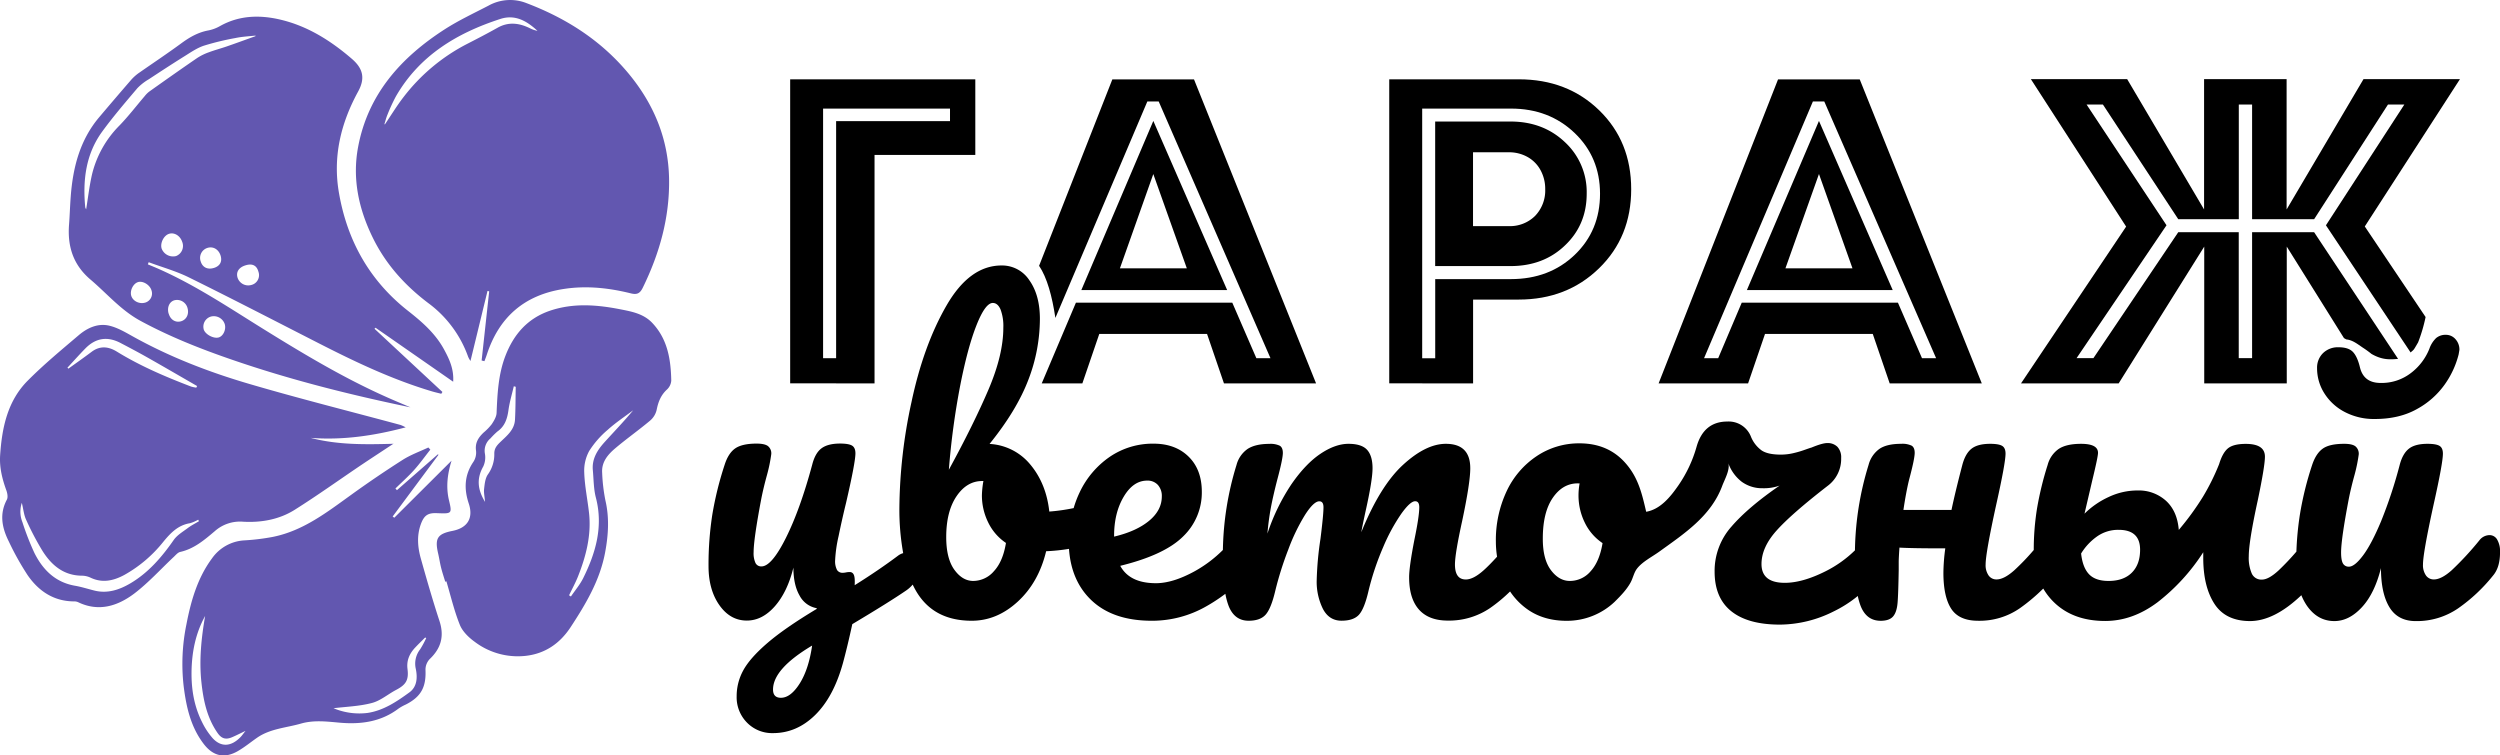
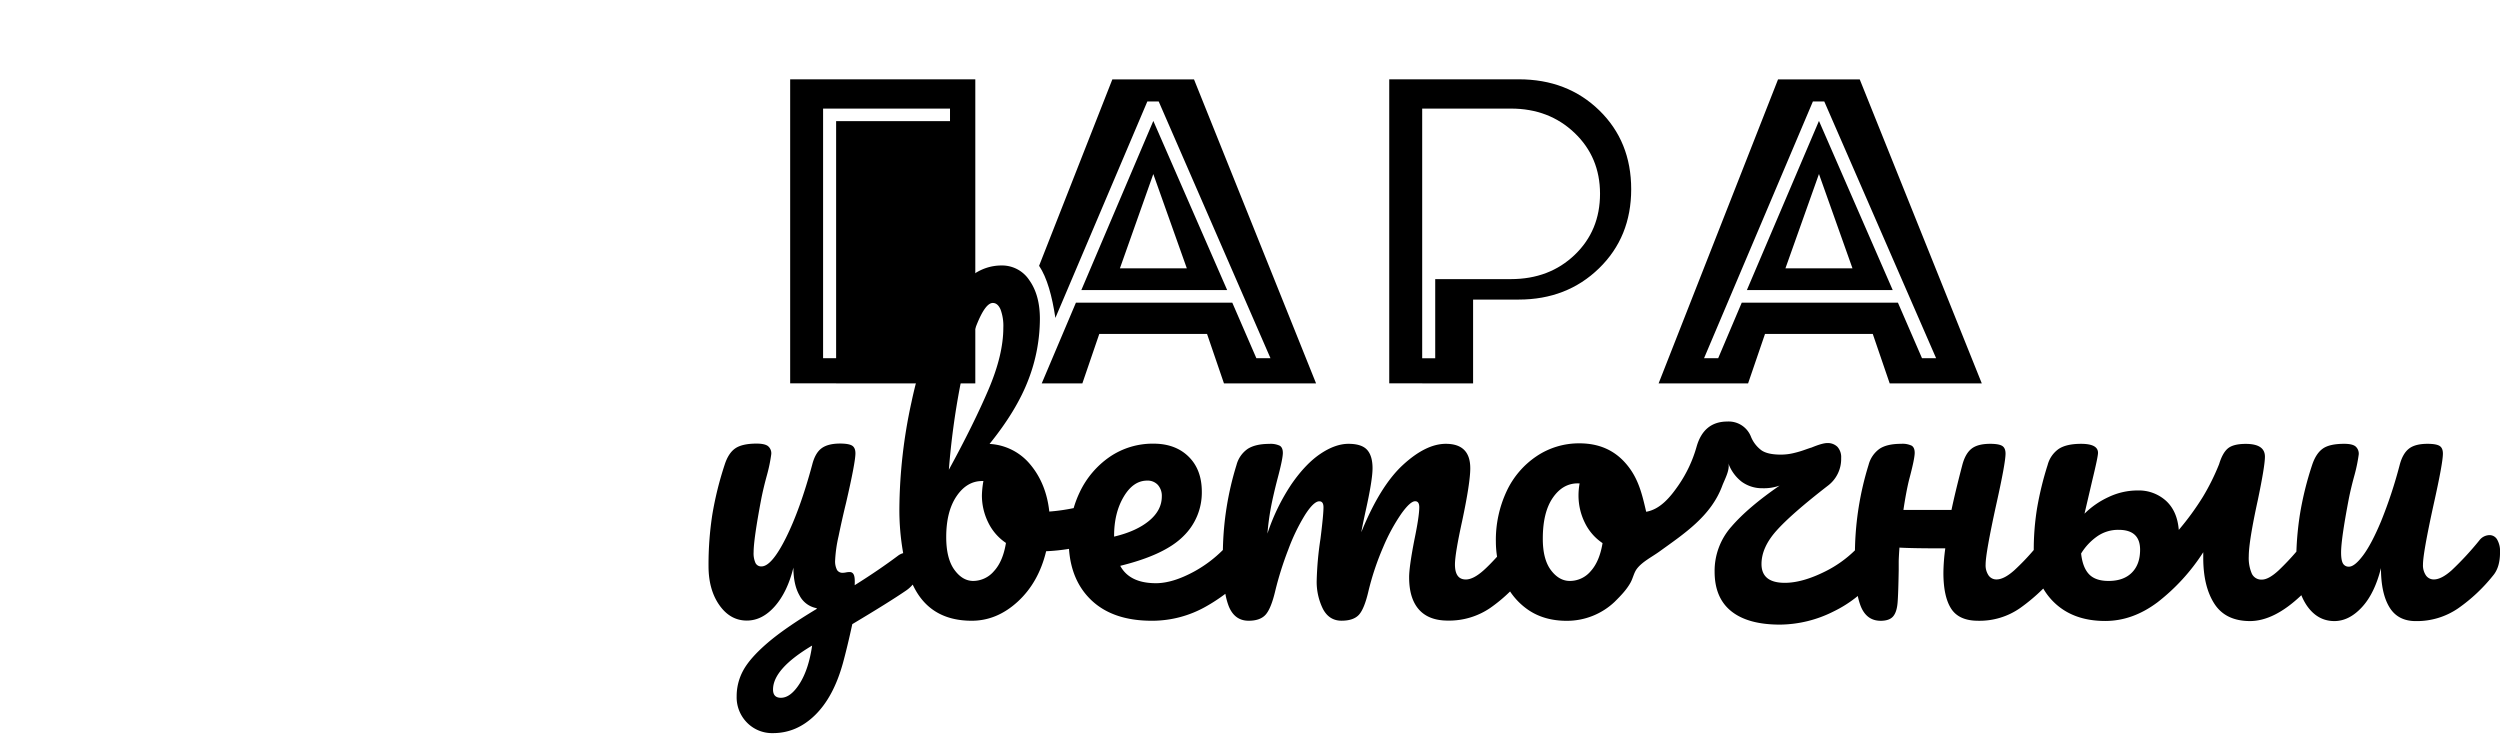
<svg xmlns="http://www.w3.org/2000/svg" viewBox="0 0 1151.15 347.87">
  <defs>
    <style>.cls-1{fill:#6257b0;}</style>
  </defs>
  <title>1</title>
  <g id="Слой_2" data-name="Слой 2">
    <g id="Слой_1-2" data-name="Слой 1">
-       <path class="cls-1" d="M189,187.56c-3.56-1.52-7.14-3-10.68-4.58-20.05-8.9-38.8-20.16-57.39-31.7-15.52-9.64-30.73-19.82-47.5-27.29-1.76-.79-3.56-1.51-5.35-2.26l.38-1c6.19,2.31,12.63,4.09,18.52,7,20,9.87,39.8,20.12,59.66,30.26,16.94,8.66,34.08,16.82,52.38,22.25,1.37.41,2.78.72,4.17,1.08l.53-.84-31.29-29.11.49-.47,35.75,24.87c.38-5.89-1.79-10.42-4.2-14.87-4-7.36-10.13-12.7-16.61-17.78C170.27,129.3,160,111.06,156.14,89.17c-3-16.73.7-32.24,8.75-47,3.3-6,2.38-10.51-2.78-15-9.68-8.34-20.29-15.1-32.87-18.1-9.57-2.28-19-2.05-27.86,2.89A17.74,17.74,0,0,1,96,14c-4.75.86-8.7,3.13-12.53,5.95-6.32,4.64-12.87,9-19.28,13.47a21,21,0,0,0-3.81,3.36Q53,45.3,45.71,53.93C36.8,64.46,33.58,77.07,32.57,90.45c-.33,4.34-.45,8.69-.78,13-.76,10,1.89,18.51,9.89,25.29,7.58,6.43,14,14.12,23,19,13.4,7.26,27.47,12.83,41.83,17.78C133.41,174.82,161,181.75,189,187.56ZM117.69,16.38l-.11.3c-4.42,1.58-8.84,3.2-13.27,4.73-2.69.93-5.45,1.65-8.11,2.65a25.19,25.19,0,0,0-5.39,2.64C83.38,31.79,76,37,68.68,42.2a11.94,11.94,0,0,0-2,2c-3.86,4.51-7.47,9.24-11.58,13.5A47.82,47.82,0,0,0,42.34,80.44C41.15,85.65,40.55,91,39.67,96.37a3.17,3.17,0,0,1-.42-.92C38.06,83,39.48,71,47.07,60.58c5.06-6.93,10.67-13.46,16.21-20a24.09,24.09,0,0,1,5.25-4.09c5.56-3.67,11.15-7.31,16.81-10.84C88.12,23.9,90.92,22,94,21a122.65,122.65,0,0,1,14.48-3.5C111.49,16.86,114.61,16.72,117.69,16.38ZM77.81,107.67c2.43-.79,5.15.86,6.09,3.71a5,5,0,0,1-2.85,6.53,5.62,5.62,0,0,1-6.63-3.48C73.67,111.92,75.41,108.45,77.81,107.67Zm16,44a4.83,4.83,0,0,1,3.41-5.93,5.31,5.31,0,0,1,6.27,3.52c.71,2.39-.61,5.39-2.68,6.09C98.44,156.12,94.48,154,93.79,151.65ZM119,125.13a4.65,4.65,0,0,1-3.4,6.12,5.16,5.16,0,0,1-6.25-3.51c-.72-2.58.7-4.67,3.78-5.59S118.21,122.21,119,125.13Zm-55.45,4.76c2.24-.68,5.42,1.25,6.18,3.74a4.38,4.38,0,0,1-2.69,5.66c-2.76.92-5.94-.62-6.64-3.22C59.78,133.68,61.37,130.55,63.58,129.89Zm34.87-6.5c-2.85.87-5.19-.29-6-3a4.82,4.82,0,0,1,3.19-6.27c2.66-.77,5.14.77,6,3.69C102.38,120.54,101.24,122.54,98.45,123.39Zm-20.79,21c-.81-2.93.41-5.58,2.84-6.17a5,5,0,0,1,5.88,3.65c.79,2.78-.48,5.34-3,6.07S78.45,147.24,77.66,144.34Zm139,21.86c2.65-10.88,5.25-21.59,7.85-32.29l.77.2L221.77,166l1.29.31c.36-1,.75-1.93,1.07-2.92,5.6-17.34,17.29-27.52,35.38-30.32,10.47-1.63,20.74-.52,30.91,2,2.76.69,4.2.16,5.51-2.5,7.8-15.89,12.47-32.55,12.15-50.31-.33-18.32-7-34.35-18.67-48.42C276.7,18.53,260.59,8.31,242.22,1.36A20.47,20.47,0,0,0,224.93,2.6c-6.78,3.52-13.75,6.78-20.16,10.9-20.17,13-35.37,29.9-39.9,54.31-2.69,14.48.26,28.27,6.71,41.49,6,12.33,14.8,22.07,25.66,30.29a52.56,52.56,0,0,1,18.34,24.75A11.24,11.24,0,0,0,216.63,166.2Zm-39.32-109-.31-.08c.47-1.47.83-3,1.42-4.38a80.13,80.13,0,0,1,3.85-8.36c10.85-18.88,28.12-29.21,48.14-35.71,6.84-2.22,12.25,1,17.08,5.48A12.78,12.78,0,0,1,244,13c-4.95-2.42-9.85-3.06-14.9-.22-4.54,2.55-9.15,4.95-13.78,7.32A87,87,0,0,0,185.8,44.72C182.73,48.68,180.13,53,177.31,57.15Zm4,147.09c-12.8.35-25.63.61-38.27-2.71,14.6,1.11,28.84-.89,43.76-4.85a19,19,0,0,0-2.36-1.1c-23.25-6.28-46.62-12.14-69.73-18.92-18.63-5.47-36.76-12.46-53.82-22-3.3-1.84-6.69-3.82-10.3-4.73-5.43-1.38-10.35.91-14.43,4.39-7.91,6.73-15.94,13.37-23.26,20.72C3.49,184.5.91,196.83.06,209.66c-.37,5.68,1,11,2.89,16.2.46,1.3.79,3.13.21,4.21-3.55,6.66-2.21,13.05.9,19.26a126,126,0,0,0,8.68,15.54c5.06,7.31,12,12,21.31,12.05a4.44,4.44,0,0,1,1.85.33c9.58,4.65,18.33,1.8,26-4,6.54-5,12.11-11.19,18.13-16.84.9-.84,1.83-2,2.92-2.26,6.42-1.43,11.19-5.54,16-9.61A17.5,17.5,0,0,1,112,240.23c8.3.46,16.53-1,23.62-5.44,10.49-6.6,20.58-13.84,30.86-20.77C171.41,210.72,176.36,207.5,181.29,204.24Zm-90,35.06.31.59c-1.77,1.08-3.64,2-5.29,3.26-2.24,1.67-4.82,3.2-6.36,5.42-5.45,7.84-11.6,15-19.85,19.89-5.07,3-10.63,4.92-16.75,3.35-3-.75-5.87-1.68-8.86-2.2-9-1.57-14.73-7.28-18.62-15a123.88,123.88,0,0,1-5.57-14.28,12.94,12.94,0,0,1-.27-8.9c.73,3,.95,5.61,2,7.83a128.42,128.42,0,0,0,7.55,14.37c4.14,6.54,9.68,11.25,18,11.35a9.66,9.66,0,0,1,4,.87c5.46,2.64,10.58,1.5,15.57-1.17A60.84,60.84,0,0,0,75.26,249.4c3.35-4.05,6.75-7.59,12.22-8.48A17.44,17.44,0,0,0,91.25,239.3ZM31.5,169.75l-.45-.44c2.79-3,5.5-6.06,8.39-9,4.71-4.72,10.07-5.5,16-2.41,4.23,2.21,8.44,4.44,12.59,6.79,7.6,4.3,15.15,8.7,22.72,13.06l-.36.75A17.89,17.89,0,0,1,88,178c-11.81-4.51-23.42-9.46-34.22-16.11-3.84-2.36-7.71-2.79-11.58.1C38.7,164.62,35.08,167.16,31.5,169.75Zm176.43,42.37L181.55,238.4l-.75-.57,21.12-28.43-.32-.19-18.83,16.5-.69-.78c2.86-2.81,5.88-5.49,8.56-8.47s5-6.26,7.51-9.41l-.9-1c-4,1.87-8.16,3.37-11.83,5.7q-12.07,7.69-23.7,16.09c-11.13,8-22,16.5-35.89,19.34a101.54,101.54,0,0,1-13.26,1.64,19.52,19.52,0,0,0-15,8.36c-6.65,9-9.66,19.56-11.74,30.36a90.22,90.22,0,0,0-1.25,28.53c1.19,9.43,3.22,18.66,9.23,26.49,4.27,5.57,9.46,6.86,15.67,3.31,3.12-1.79,5.92-4.11,8.89-6.17,6.07-4.21,13.4-4.56,20.21-6.52,6-1.72,12-.93,18-.4,9.7.84,18.88-.43,26.93-6.51a21.29,21.29,0,0,1,3.34-1.86c7-3.56,9.42-8,9.07-15.95a7.1,7.1,0,0,1,1.88-4.92c5.29-5,6.86-10.59,4.56-17.6-3.11-9.5-5.88-19.12-8.58-28.74-1.45-5.17-1.91-10.47-.05-15.69,1.55-4.34,3.37-5.5,8-5.19l.31,0c6,.24,6.12,0,4.73-5.83C205.28,224.36,206,218.3,207.93,212.12ZM94.45,283.63c-1.74,10.15-2.81,20.25-1.71,30.48.89,8.32,2.53,16.33,7.46,23.42,1.86,2.68,3.84,3.08,6.49,2,1.93-.81,3.8-1.78,6.37-3-1.11,1.39-1.64,2.18-2.29,2.85-4.34,4.48-9,4.77-12.91.46A33.45,33.45,0,0,1,93,332.42c-3.6-7.18-4.89-14.93-4.81-22.88C88.3,300.44,90,291.68,94.45,283.63Zm101.31,9.92.5.24a44,44,0,0,1-2.8,5.2,10.69,10.69,0,0,0-2,9c.81,3.92.64,8.22-2.94,10.82-5.82,4.24-11.9,8.35-19.23,9.46a30.63,30.63,0,0,1-15.72-2.16c5.72-.71,11.81-.88,17.54-2.38,4-1,7.42-4,11.17-6,4.62-2.4,6-4.53,5.36-9.67-.5-3.95.91-7.07,3.48-9.83C192.62,296.63,194.21,295.11,195.76,293.55Zm9.78-25.89c2,6.73,3.61,13.63,6.22,20.11,1.22,3,4.05,5.75,6.79,7.73A32.87,32.87,0,0,0,242,302c9-1,15.82-5.71,20.75-13.22,7-10.68,13.5-21.58,15.89-34.44,1.49-8,2-15.93.11-24a80.63,80.63,0,0,1-1.48-12.64c-.34-5,2.67-8.45,6.12-11.36,5.18-4.37,10.75-8.3,15.95-12.66a9.22,9.22,0,0,0,3-4.85c.72-3.67,1.92-6.84,4.75-9.45a6.21,6.21,0,0,0,2-4.11c-.19-9.71-1.65-19.07-8.74-26.57-4-4.24-9.38-5.23-14.67-6.27-10.81-2.12-21.62-3-32.4.63-10.38,3.53-16.73,10.9-20.55,20.78-3.26,8.45-3.7,17.35-4.07,26.29-.07,1.77-1.2,3.63-2.23,5.19a25.42,25.42,0,0,1-3.76,3.87c-2.39,2.28-4,4.71-3.47,8.38a7.81,7.81,0,0,1-1.22,5.09c-4.16,6.08-4.38,12.46-2.14,19.17s-.53,11.24-7.48,12.62-8.23,3.43-6.61,10.43c.51,2.18.83,4.4,1.37,6.56s1.26,4.29,1.91,6.43Zm57.33,7-.84-.55c1.39-2.9,2.94-5.73,4.13-8.71,3.7-9.36,6.19-19,5.07-29.17-.69-6.22-2-12.4-2.21-18.63a18.93,18.93,0,0,1,2.28-9.94,42.81,42.81,0,0,1,8.52-9.74c3.65-3.3,7.8-6.05,11.73-9-4.26,5.16-8.84,9.88-13.24,14.75-3.25,3.61-5.81,7.64-5.33,12.83.39,4.23.34,8.58,1.4,12.65,3.46,13.31-.05,25.42-5.88,37.15C267,269.27,264.77,271.89,262.87,274.68Zm-26.29-96.8.89.24c-.1,5.07-.06,10.14-.34,15.19-.28,4.81-4,7.55-7.08,10.57-1.53,1.52-2.5,2.88-2.44,5.15a15.77,15.77,0,0,1-3,9.51c-1.2,1.78-1.44,4.33-1.7,6.58-.2,1.72.23,3.51.44,6-3.59-5.83-3.87-10.92-.82-16.32a9.9,9.9,0,0,0,.76-5.85,7.4,7.4,0,0,1,2.56-7.08,36,36,0,0,1,3.16-3.14c3.44-2.42,4.55-5.84,5.11-9.81C234.62,185.19,235.73,181.55,236.58,177.88Z" />
      <path d="M528.31,46.71h5.22L585,164.93h-6.5l-11.08-25.56h-72l-15.75,37.18h18.71l7.8-22.8h49.61l7.8,22.8h42.41l-56.21-140h-37.6l-33.73,85.84c3.7,5.51,6,14,7.5,24Z" />
      <path d="M497.91,133.57h67.15l-34-77.89Zm17.76-10,15.38-43.43,15.44,43.43Z" />
-       <path d="M720.61,113q10-9.49,10-23.85a31.25,31.25,0,0,0-10-23.67q-10-9.49-25-9.52H660.84v66.56h34.73C705.63,122.51,714,119.36,720.61,113Zm-42.34-8.88v-34h16.44a17.33,17.33,0,0,1,8.78,2.23,15.31,15.31,0,0,1,5.92,6.1,17.93,17.93,0,0,1,2.1,8.69,16.84,16.84,0,0,1-4.69,12.3,16.41,16.41,0,0,1-12.11,4.68Z" />
      <path d="M837.56,55.68l-33.19,77.89h67.15Zm0,24.44,15.43,43.43H822.12Z" />
-       <path d="M939.55,176.55h36l39.41-63v63h38v-63l26.34,42.13,1.07.61c2.92.28,5.19,2.16,7.57,3.76a44.92,44.92,0,0,1,4,2.89l.4.23c4.51,2.5,7.94,2.47,11.88,2.08l-38.66-58.33H1037v58h-6.15v-58H1003l-39.07,58h-7.76l41.42-61.19-36.81-55.6h7.53l34.69,52.8h27.88V48.14H1037v52.8h28.56l34-52.8h7.54l-36.1,55.6,39,58.57a2.18,2.18,0,0,1,.3-.31,9.3,9.3,0,0,0,1.1-1c.22-.32.46-.62.66-1,.47-.78.93-1.57,1.38-2.35a73.44,73.44,0,0,0,3.45-11.67l-28-41.71,43.81-67.82h-44.41l-35.4,60v-60h-38v60l-35.41-60H935.14L979,104.34l-48.41,72.21Z" />
      <path d="M1149.85,248.47a4,4,0,0,0-3.54-2.07,6,6,0,0,0-4.67,2.42,139.15,139.15,0,0,1-12.72,13.75q-4.76,4.24-8.22,4.24a4.37,4.37,0,0,1-3.63-1.82,8.27,8.27,0,0,1-1.38-5.1q0-5.19,4.84-27.33,4.34-19.38,4.33-23.7c0-1.73-.52-2.92-1.56-3.55s-2.88-.95-5.54-.95q-5.7,0-8.56,2.25t-4.23,7.44A211.34,211.34,0,0,1,1096.4,240q-4.41,10.55-8.3,15.74t-6.49,5.19a3,3,0,0,1-2.77-1.47c-.58-1-.86-2.69-.86-5.11q0-6,3.46-24.21,1-5.2,2.77-11.6a72.78,72.78,0,0,0,1.9-9.34,4.44,4.44,0,0,0-1.47-3.63q-1.47-1.22-5.28-1.21-6.75,0-9.86,2.25t-4.84,7.44A147.94,147.94,0,0,0,1059,237a142.12,142.12,0,0,0-1.6,17,115.74,115.74,0,0,1-8.09,8.55q-4.66,4.33-7.78,4.33a4.81,4.81,0,0,1-4.67-2.77,18.12,18.12,0,0,1-1.39-8q0-6.75,4.15-25.77,3.29-15.75,3.29-20.07,0-5.88-8.82-5.88-5.71,0-8.22,2.07c-1.67,1.39-3,3.81-4.06,7.27a103.69,103.69,0,0,1-7.44,15A126,126,0,0,1,1003.24,244q-.69-8.64-5.88-13.4a18.69,18.69,0,0,0-13.14-4.76,31,31,0,0,0-13.24,3,38.68,38.68,0,0,0-11.15,7.69l2.42-10.37,1.21-5.19q2.6-10.72,2.59-12.46,0-4.15-7.78-4.15-6.75,0-10.29,2.33a13,13,0,0,0-5.11,7.36A148.87,148.87,0,0,0,938,233.94a119.47,119.47,0,0,0-1.54,19.32,108.14,108.14,0,0,1-8.93,9.31q-4.75,4.24-8.21,4.24a4.37,4.37,0,0,1-3.64-1.82,8.27,8.27,0,0,1-1.38-5.1q0-5.19,4.84-27.33,4.33-19.38,4.33-23.7c0-1.73-.52-2.92-1.56-3.55s-2.88-.95-5.53-.95c-3.81,0-6.66.75-8.57,2.25s-3.31,4-4.23,7.44q-3.3,12.63-5,20.76H876.45q1.2-8.13,2.59-13.84,2.6-9.69,2.6-12.46c0-1.61-.47-2.71-1.39-3.29a9.83,9.83,0,0,0-4.84-.86q-6.58,0-10,2.33a13.13,13.13,0,0,0-5,7.36,139.82,139.82,0,0,0-6.28,39.36,53.57,53.57,0,0,1-13.62,9.68q-10.55,5.28-18.68,5.28-10.72,0-10.73-8.65,0-7.62,6.84-15.31t23.61-20.68a15.41,15.41,0,0,0,6.23-12.8,7.08,7.08,0,0,0-1.73-5.19,6.33,6.33,0,0,0-4.67-1.73q-2.25,0-7.27,2.08c-.46.11-1.47.46-3,1a45.4,45.4,0,0,1-5.27,1.55,25.12,25.12,0,0,1-5.88.69q-6.06,0-8.91-2a14.65,14.65,0,0,1-4.76-6.13,11,11,0,0,0-10.9-7.1q-10.89,0-14.18,11.59a59.92,59.92,0,0,1-8.34,17.76c-3.6,5.2-8.26,11.06-14.87,12.2-1.95-8.37-3.64-15.76-9.55-22.43q-8-9.09-21.19-9.08A34.9,34.9,0,0,0,707.63,210a39.53,39.53,0,0,0-13.84,16.09,52.9,52.9,0,0,0-5,23.44,45.9,45.9,0,0,0,.55,6.81c-2.36,2.59-4.44,4.71-6.17,6.25q-4.75,4.24-8.22,4.24-5,0-5-6.92,0-4.84,3.29-19.89Q677,222.34,677,215.6q0-11.23-11.25-11.24-9.16,0-19.72,9.69t-19.2,31c.34-2.07,1-5.19,1.9-9.34Q632,221.14,632,215.6c0-3.8-.84-6.63-2.51-8.47s-4.53-2.77-8.56-2.77-8.34,1.53-12.89,4.58-9,7.7-13.32,13.93A93.75,93.75,0,0,0,583.6,245.7,120,120,0,0,1,585.33,233q1-5.1,2.77-12,2.6-9.69,2.6-12.46c0-1.61-.47-2.71-1.39-3.29a9.85,9.85,0,0,0-4.84-.86q-6.4,0-10,2.33a13,13,0,0,0-5.1,7.36,140,140,0,0,0-6.28,39.17A58.3,58.3,0,0,1,550,263.09c-6.64,3.63-12.54,5.45-17.74,5.45q-12.11,0-16.43-8,20.41-5,29-13.58a28,28,0,0,0,8.56-20.5q0-10.2-6.06-16.17t-16.08-6a35.08,35.08,0,0,0-20.16,6,41.07,41.07,0,0,0-13.92,16.35,47.72,47.72,0,0,0-2.79,7.32,86.61,86.61,0,0,1-11.22,1.59q-1.39-12.79-8.65-21.54a26.1,26.1,0,0,0-18.86-9.6q12.45-15.39,17.82-29.41a78.45,78.45,0,0,0,5.36-28.19q0-10.91-4.84-17.74a15,15,0,0,0-12.8-6.83q-14.72,0-25.35,18.42t-16.17,44.64a235.87,235.87,0,0,0-5.54,48.52,113.34,113.34,0,0,0,1.75,20.88,7.13,7.13,0,0,0-2.26,1.09q-9,6.75-20.07,13.67c.11-2.42,0-4-.44-4.85a1.94,1.94,0,0,0-1.81-1.21,9.14,9.14,0,0,0-1.73.17,7.78,7.78,0,0,1-1.56.18,2.91,2.91,0,0,1-2.59-1.3,8.72,8.72,0,0,1-.87-4.58,62.57,62.57,0,0,1,1.56-10.9q1.56-7.62,3.46-15.4,4.32-18.67,4.32-22.83c0-1.73-.52-2.92-1.55-3.55s-2.89-.95-5.54-.95q-5.53,0-8.48,2.16t-4.32,7.53q-5.54,20.58-12.11,33.73t-11.25,13.15a2.91,2.91,0,0,1-2.76-1.56,10.82,10.82,0,0,1-.87-5q0-5.88,3.46-24.21,1-5.2,2.77-11.6a70.86,70.86,0,0,0,1.9-9.34,4.27,4.27,0,0,0-1.56-3.72c-1-.74-2.76-1.12-5.18-1.12q-6.58,0-9.78,2.16t-4.93,7.53a154.43,154.43,0,0,0-5.71,23.09,150.25,150.25,0,0,0-1.73,23.61q0,10.9,5,18t12.63,7.1q7.1,0,12.89-6.57t8.56-17.82q0,7.95,2.85,12.88a11.07,11.07,0,0,0,7.88,5.8v.34q-14.72,8.83-22.75,15.75T342.2,308.76a24.64,24.64,0,0,0-3,11.85,16.58,16.58,0,0,0,4.75,12.11,16.15,16.15,0,0,0,12,4.85q10.89,0,19.37-8.31t12.8-23.87q2.08-7.62,4.33-18,17.13-10.22,24.91-15.57a15.29,15.29,0,0,0,2.9-2.64c.56,1.16,1.14,2.28,1.77,3.33q8,13.32,25.43,13.32,11.6,0,21.19-8.82t13.06-23.19a87.65,87.65,0,0,0,10.52-1.09q1,14.47,9.89,23.24,10,9.86,28.2,9.86a50.17,50.17,0,0,0,25-6.57,79.44,79.44,0,0,0,8.91-5.84,31.7,31.7,0,0,0,1.47,5.49q2.67,6.91,9.25,6.92,5.37,0,7.87-2.86t4.41-11a153.18,153.18,0,0,1,6-19,89.18,89.18,0,0,1,7.7-15.92q4-6.23,6.57-6.22c1.27,0,1.91.92,1.91,2.76q0,3.47-1.39,14.54a150.18,150.18,0,0,0-1.73,19,28.11,28.11,0,0,0,2.86,13.23q2.85,5.44,8.56,5.45,5.54,0,8.05-2.77c1.66-1.84,3.14-5.54,4.41-11.07a124.47,124.47,0,0,1,6.74-20.07,85.32,85.32,0,0,1,8.31-15.31q4.14-5.79,6.4-5.79c1.26,0,1.9.92,1.9,2.76q0,4.16-2.25,15-2.43,12.47-2.42,17.3,0,9.69,4.5,14.79t13.32,5.11A33.58,33.58,0,0,0,686.1,280a71.67,71.67,0,0,0,9.23-7.66,31.27,31.27,0,0,0,8.41,8.52q7.35,5,17.73,5a31.9,31.9,0,0,0,22-8.74c2.76-2.75,5.53-5.55,7.4-9,1.12-2.08,1.5-4.54,3-6.41,2.48-3.13,6.91-5.36,10.13-7.68,11.51-8.31,23.8-16.32,29-30.26,1-2.76,3.88-7.73,2.74-10.72a18.72,18.72,0,0,0,6.31,8.82,15.94,15.94,0,0,0,9.6,2.94,21.6,21.6,0,0,0,7.79-1.21q-14.54,10-22.23,18.94a30.68,30.68,0,0,0-7.7,20.68q0,12.1,7.7,18.25t22.4,6.14a55.71,55.71,0,0,0,24.56-6,56.84,56.84,0,0,0,11.27-7.18,28.86,28.86,0,0,0,1.28,4.5q2.68,6.91,9.25,6.92c2.65,0,4.56-.67,5.71-2s1.84-3.43,2.08-6.32.4-7.89.52-15v-3.63q0-1.91.34-6.75,5.88.36,21.11.35a87.76,87.76,0,0,0-.87,11.24q0,11.08,3.63,16.61T911,285.84A32.52,32.52,0,0,0,930.16,280a83.89,83.89,0,0,0,10.68-9,29.57,29.57,0,0,0,4.54,5.93q8.91,9,24,9,12.63,0,24.13-8.65a91.81,91.81,0,0,0,21-23v2.59q0,13.16,5.11,21.11t16.34,8q11.22,0,23.72-11.91a25.66,25.66,0,0,0,2.49,4.73q4.93,7.18,12.71,7.18,6.75,0,12.63-6.32t8.83-18.07q0,11.58,3.89,18t12.19,6.4a33.55,33.55,0,0,0,19.46-5.88,76.61,76.61,0,0,0,16-15q3.29-3.81,3.28-10.73A10.71,10.71,0,0,0,1149.85,248.47ZM368.23,314.73q-4.16,6.57-8.65,6.57-3.63,0-3.63-3.8,0-9.53,18-20.24Q372.38,308.15,368.23,314.73Zm73.87-137q3.45-17.65,7.52-27.94t7.53-10.29c1.49,0,2.68,1,3.54,2.94a21.61,21.61,0,0,1,1.3,8.47q0,12.47-6.83,28.46T436.91,216.3A349.8,349.8,0,0,1,442.1,177.72ZM457.67,263a12.64,12.64,0,0,1-9.52,4.5q-5,0-8.73-5.19t-3.72-15.05q0-11.76,4.75-18.77t11.85-7h.52a42.62,42.62,0,0,0-.69,6.58A28.06,28.06,0,0,0,455,240.51,23.83,23.83,0,0,0,463.2,250Q461.82,258.51,457.67,263ZM513,246.74q0-10.55,4.41-18t10.82-7.44a6.37,6.37,0,0,1,4.93,2,7.54,7.54,0,0,1,1.81,5.28q0,6.39-5.88,11.24T513,247.09ZM732.46,263a12.54,12.54,0,0,1-9.6,4.5q-5,0-8.74-5T710.4,248q0-12.1,4.59-18.77t11.5-6.66h.86a30.54,30.54,0,0,0-.51,5.54,28.18,28.18,0,0,0,2.85,12.45,23.77,23.77,0,0,0,8.22,9.52Q736.52,258.51,732.46,263Zm249.16.69q-3.81,3.81-10.72,3.81-6.06,0-9-3.11t-3.63-9.52a26.49,26.49,0,0,1,7-7.61,16.79,16.79,0,0,1,10.3-3.29q9.85,0,9.86,9.17Q985.43,259.89,981.62,263.69Z" />
-       <path d="M1121.74,155.66a12.57,12.57,0,0,0-3.11,4.93,26.11,26.11,0,0,1-8.48,11.16,22.08,22.08,0,0,1-14,4.58q-7.79,0-9.51-7.26-1.22-5-3.29-7.09c-1.38-1.39-3.58-2.08-6.58-2.08a9.77,9.77,0,0,0-7.09,2.68,9.35,9.35,0,0,0-2.76,7,21.44,21.44,0,0,0,3.28,11.41,24.21,24.21,0,0,0,9.34,8.65,28.84,28.84,0,0,0,14,3.29q11.23,0,19.37-4.58a37.88,37.88,0,0,0,12.8-11.33,41.44,41.44,0,0,0,6.4-13.84l.35-2.08a7.05,7.05,0,0,0-1.82-4.93,5.77,5.77,0,0,0-4.41-2A6.72,6.72,0,0,0,1121.74,155.66Z" />
      <path d="M779.68,176.55h25.24l7.8-22.8h49.61l7.8,22.8h42.41l-56.21-140H818.72l-55,140h16ZM834.77,46.71H840L891.5,164.93H885l-11.08-25.56H802l-10.84,25.56h-6.51Z" />
      <path d="M654.9,176.55h23.4V137.94h21q22.2,0,37-14.4t14.8-36.41q0-22-14.7-36.31T699.3,36.52H639.69v140H654.9ZM695.74,50Q713.27,50,725,61.18t11.75,28q0,17-11.65,28.16t-29.37,11.18H660.86v36.45h-6V50Z" />
-       <path d="M385,176.55h17.69V71.33h46.4V36.52H363.84v140H385ZM379,50h58.44v5.78H385V164.93h-6Z" />
+       <path d="M385,176.55h17.69h46.4V36.52H363.84v140H385ZM379,50h58.44v5.78H385V164.93h-6Z" />
    </g>
  </g>
</svg>